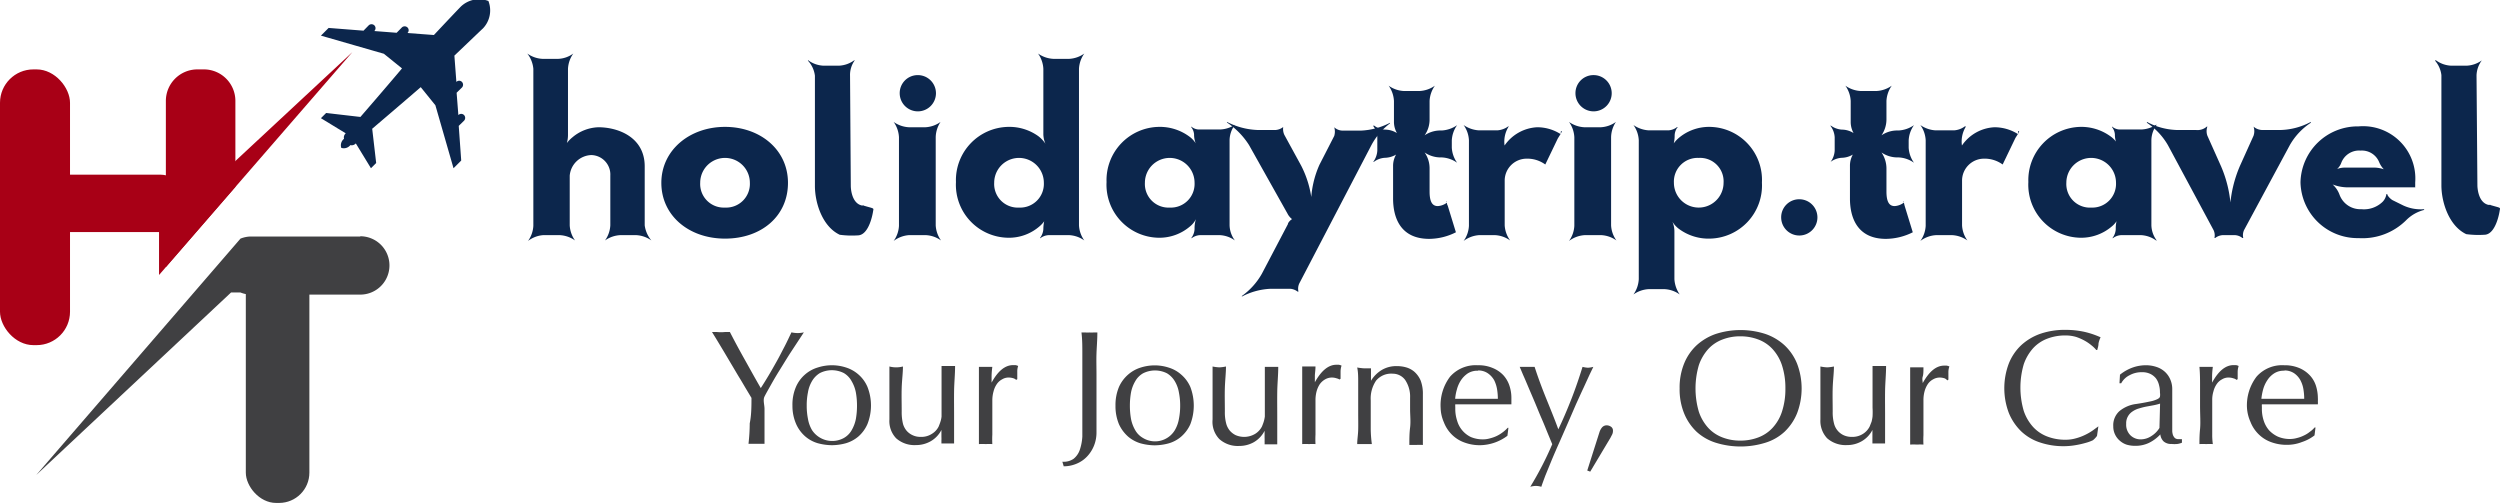
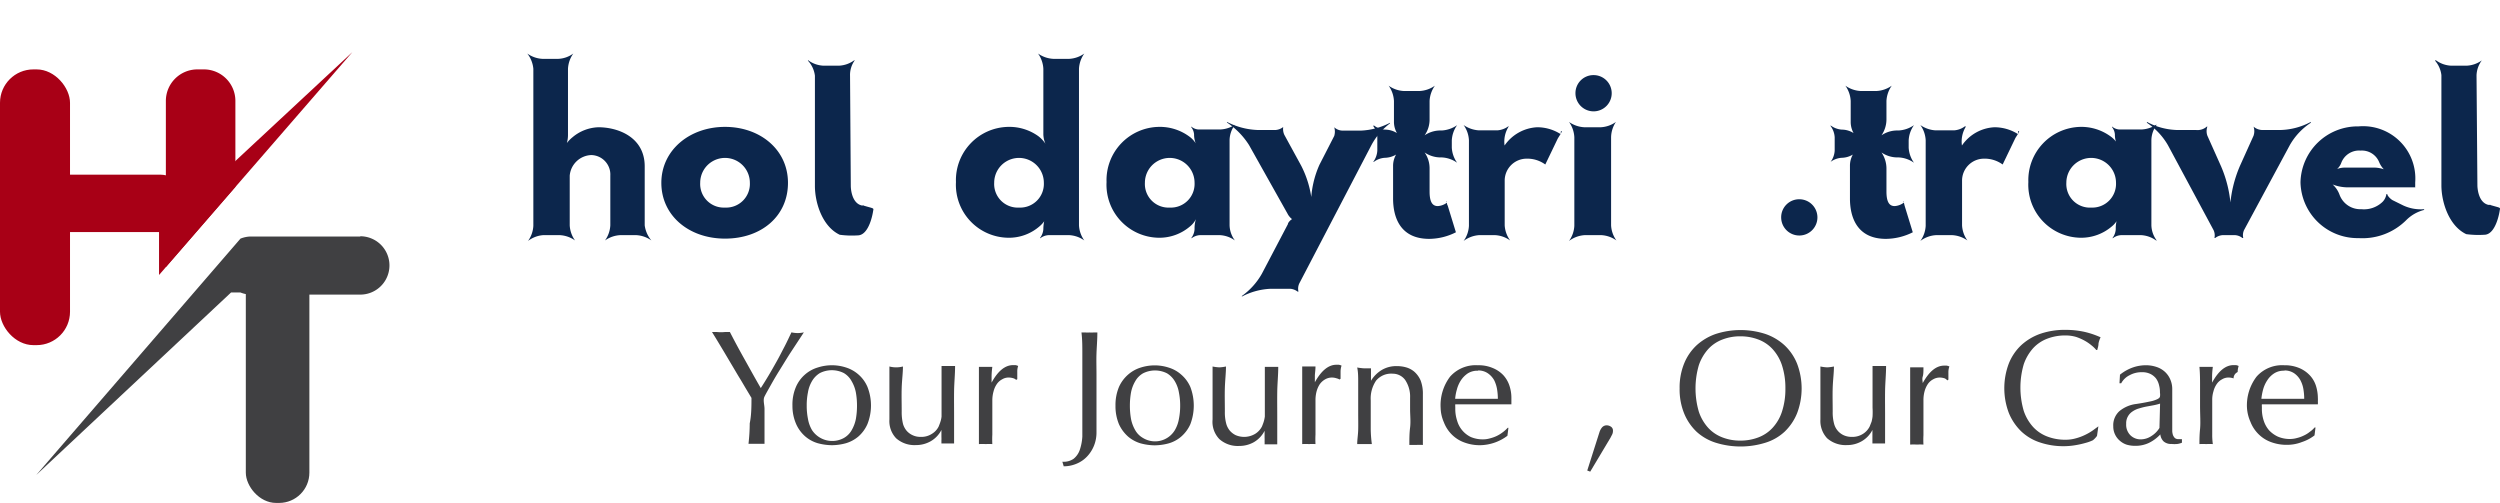
<svg xmlns="http://www.w3.org/2000/svg" id="Layer_1" data-name="Layer 1" viewBox="0 0 201.37 40.51">
  <defs>
    <style>.cls-1{fill:#404042;}.cls-2{fill:#a80016;}.cls-3{fill:#0c264c;}</style>
  </defs>
  <title>logo-10</title>
  <path class="cls-1" d="M63.06,36l-.39-.65c-.17-.28-.35-.6-.56-.94s-.42-.71-.65-1.09l-.64-1.08-.56-.93-.38-.62.36,0a3.25,3.25,0,0,0,.72,0l.36,0c.39.76.79,1.5,1.2,2.23s.83,1.5,1.29,2.29c.2-.31.41-.65.62-1s.44-.76.66-1.15.42-.79.63-1.19.38-.78.56-1.15a2.2,2.2,0,0,0,1,0l-1.13,1.72c-.33.52-.62,1-.87,1.4s-.48.8-.67,1.14-.36.63-.5.91,0,.66,0,1,0,.73,0,1.08,0,.68,0,1,0,.54,0,.73c-.2,0-.42,0-.64,0s-.44,0-.65,0a14.9,14.9,0,0,0,.1-1.65C63.05,37.42,63.06,36.75,63.06,36Z" transform="translate(-2.53 -3.95)" />
  <path class="cls-1" d="M66.36,36.63a3.6,3.6,0,0,1,.28-1.51,2.79,2.79,0,0,1,1.76-1.57,3.77,3.77,0,0,1,1.14-.18,3.66,3.66,0,0,1,1.13.18,2.8,2.8,0,0,1,1,.56,2.74,2.74,0,0,1,.73,1,4.08,4.08,0,0,1,0,3,2.83,2.83,0,0,1-.73,1,2.76,2.76,0,0,1-1,.54,4.34,4.34,0,0,1-1.13.16,4.48,4.48,0,0,1-1.14-.16,2.72,2.72,0,0,1-1-.54,2.85,2.85,0,0,1-.74-1A3.6,3.6,0,0,1,66.36,36.63Zm1.15,0a5.29,5.29,0,0,0,.1,1.06,2.67,2.67,0,0,0,.33.91,1.95,1.95,0,0,0,2.56.63,1.66,1.66,0,0,0,.63-.63,2.91,2.91,0,0,0,.34-.91,6.15,6.15,0,0,0,.09-1.06,6.06,6.06,0,0,0-.09-1.06,2.82,2.82,0,0,0-.34-.91A1.68,1.68,0,0,0,70.5,34a2.14,2.14,0,0,0-1.93,0,1.84,1.84,0,0,0-.63.64,2.6,2.6,0,0,0-.33.91A5.22,5.22,0,0,0,67.51,36.63Z" transform="translate(-2.53 -3.95)" />
  <path class="cls-1" d="M74.17,37.74c0-.46,0-.86,0-1.18s0-.66,0-1,0-.64,0-1,0-.72,0-1.09a2.16,2.16,0,0,0,1.09,0c0,.52-.08,1.1-.1,1.72s0,1.26,0,1.92a3.91,3.91,0,0,0,.11,1,1.5,1.5,0,0,0,.29.54,1.41,1.41,0,0,0,.47.35,1.46,1.46,0,0,0,.66.14,1.55,1.55,0,0,0,.91-.25,1.44,1.44,0,0,0,.54-.59c.06-.15.11-.28.14-.38a1.9,1.9,0,0,0,.09-.42c0-.17,0-.41,0-.71s0-.7,0-1.21v-1.1c0-.19,0-.38,0-.55s0-.34,0-.5l.27,0,.28,0,.27,0,.27,0c0,.68-.07,1.34-.08,2s0,1.3,0,2c0,.39,0,.78,0,1.15s0,.74,0,1.09l-.51,0-.51,0c0-.08,0-.17,0-.25a2.53,2.53,0,0,0,0-.28v-.56h0a2.18,2.18,0,0,1-.88.92,2.37,2.37,0,0,1-1.17.3,2.22,2.22,0,0,1-1.6-.55A2,2,0,0,1,74.17,37.74Z" transform="translate(-2.53 -3.95)" />
  <path class="cls-1" d="M84.19,34.43a1.34,1.34,0,0,0-.39-.07,1,1,0,0,0-.56.15,1.18,1.18,0,0,0-.42.38,1.8,1.8,0,0,0-.26.58,2.71,2.71,0,0,0-.1.71v1.44c0,.59,0,1,0,1.34a7,7,0,0,0,0,.76,4.71,4.71,0,0,0-.53,0,4.93,4.93,0,0,0-.55,0c0-.3,0-.7,0-1.21s0-1.14,0-1.88v-.42c0-.34,0-.73,0-1.18s0-1,0-1.53l.28,0,.27,0,.25,0,.28,0a6.14,6.14,0,0,0-.06.75c0,.18,0,.35,0,.52h0c.51-.94,1.09-1.41,1.73-1.41h.2a.85.85,0,0,1,.21.07,1.35,1.35,0,0,0-.07.48c0,.21,0,.4,0,.58l-.09.06A.57.57,0,0,0,84.19,34.43Z" transform="translate(-2.53 -3.95)" />
  <path class="cls-1" d="M89,40.91a1.57,1.57,0,0,0,.5-.71,4.06,4.06,0,0,0,.21-1.09c0-.41,0-.88,0-1.4V34.12c0-.58,0-1.14,0-1.7s0-1.12-.07-1.69l.33,0a1.62,1.62,0,0,0,.31,0,1.72,1.72,0,0,0,.32,0l.32,0c0,.57-.05,1.14-.07,1.69s0,1.12,0,1.7c0,.39,0,.79,0,1.21s0,.83,0,1.24,0,.8,0,1.17,0,.72,0,1a2.85,2.85,0,0,1-.19,1.08,2.77,2.77,0,0,1-.54.87,2.43,2.43,0,0,1-.85.6,2.64,2.64,0,0,1-1.06.22l-.11-.37A1.4,1.4,0,0,0,89,40.91Z" transform="translate(-2.53 -3.95)" />
  <path class="cls-1" d="M92.38,36.63a3.77,3.77,0,0,1,.28-1.51,2.88,2.88,0,0,1,.74-1,2.8,2.8,0,0,1,1-.56,3.75,3.75,0,0,1,1.13-.18,3.67,3.67,0,0,1,1.14.18,2.69,2.69,0,0,1,1,.56,2.76,2.76,0,0,1,.74,1,4.21,4.21,0,0,1,0,3,2.85,2.85,0,0,1-.74,1,2.64,2.64,0,0,1-1,.54,4.36,4.36,0,0,1-1.14.16,4.47,4.47,0,0,1-1.13-.16,2.76,2.76,0,0,1-1-.54,3,3,0,0,1-.74-1A3.77,3.77,0,0,1,92.38,36.63Zm1.16,0a6.15,6.15,0,0,0,.09,1.06,2.91,2.91,0,0,0,.34.91,1.66,1.66,0,0,0,.63.63,1.86,1.86,0,0,0,2.56-.63,2.67,2.67,0,0,0,.33-.91,5.29,5.29,0,0,0,.1-1.06,5.22,5.22,0,0,0-.1-1.06,2.6,2.6,0,0,0-.33-.91,1.84,1.84,0,0,0-.63-.64,2.14,2.14,0,0,0-1.93,0,1.68,1.68,0,0,0-.63.64,2.82,2.82,0,0,0-.34.91A6.06,6.06,0,0,0,93.54,36.63Z" transform="translate(-2.53 -3.95)" />
  <path class="cls-1" d="M100.2,37.74c0-.46,0-.86,0-1.18s0-.66,0-1v-1c0-.36,0-.72,0-1.09a3.29,3.29,0,0,0,.55.07,3.1,3.1,0,0,0,.53-.07c0,.52-.07,1.1-.09,1.72s0,1.26,0,1.92a3.48,3.48,0,0,0,.12,1,1.5,1.5,0,0,0,.29.54,1.48,1.48,0,0,0,.46.35,1.73,1.73,0,0,0,1.58-.11,1.51,1.51,0,0,0,.54-.59c.06-.15.11-.28.14-.38a2.73,2.73,0,0,0,.09-.42c0-.17,0-.41,0-.71V34c0-.18,0-.34,0-.5l.27,0,.28,0,.27,0,.26,0c0,.68-.07,1.34-.08,2s0,1.3,0,2c0,.39,0,.78,0,1.15s0,.74,0,1.09l-.51,0-.51,0a2.11,2.11,0,0,0,0-.25,2.53,2.53,0,0,0,0-.28v-.56h0a2.22,2.22,0,0,1-.87.92,2.37,2.37,0,0,1-1.17.3,2.22,2.22,0,0,1-1.6-.55A2,2,0,0,1,100.2,37.74Z" transform="translate(-2.53 -3.95)" />
  <path class="cls-1" d="M110.21,34.43a1.22,1.22,0,0,0-.38-.07,1.1,1.1,0,0,0-.57.15,1.37,1.37,0,0,0-.42.38,2,2,0,0,0-.26.58,2.71,2.71,0,0,0-.09.71v1.44c0,.59,0,1,0,1.34a7.42,7.42,0,0,0,0,.76,4.41,4.41,0,0,0-.52,0,4.93,4.93,0,0,0-.55,0c0-.3,0-.7,0-1.21V35c0-.44,0-1,0-1.53l.28,0,.27,0,.25,0,.27,0c0,.31-.05.56-.05.75s0,.35,0,.52h0c.52-.94,1.1-1.41,1.73-1.41h.2a.9.9,0,0,1,.22.07,1.56,1.56,0,0,0-.08.48c0,.21,0,.4,0,.58l-.09.06A.61.61,0,0,0,110.21,34.43Z" transform="translate(-2.53 -3.95)" />
  <path class="cls-1" d="M115.71,34.55a1.24,1.24,0,0,0-1-.5,1.58,1.58,0,0,0-1.34.56,2.57,2.57,0,0,0-.43,1.59v1.11c0,.39,0,.8,0,1.24a10,10,0,0,0,.09,1.17l-.59,0-.59,0c0-.35.07-.74.08-1.17s0-.85,0-1.24V36c0-.39,0-.81,0-1.24s0-.83-.08-1.21a4,4,0,0,0,.59.07l.23,0,.29,0c0,.35,0,.7,0,1h0a2.58,2.58,0,0,1,.87-.87,2.28,2.28,0,0,1,1.22-.31,2.69,2.69,0,0,1,.74.1,1.75,1.75,0,0,1,.67.36,2,2,0,0,1,.5.7,3,3,0,0,1,.18,1.12c0,.37,0,.76,0,1.15s0,.82,0,1.27v.85c0,.14,0,.28,0,.41s0,.26,0,.39a4.93,4.93,0,0,0-.55,0l-.54,0c0-.46,0-.92.06-1.4s0-1,0-1.48V36A2.41,2.41,0,0,0,115.71,34.55Z" transform="translate(-2.53 -3.95)" />
  <path class="cls-1" d="M118.57,36.81a3.81,3.81,0,0,1,.76-2.52,2.75,2.75,0,0,1,2.23-.92,2.89,2.89,0,0,1,1.2.22,2.44,2.44,0,0,1,.85.57,2.33,2.33,0,0,1,.5.85,3.13,3.13,0,0,1,.16,1v.25c0,.09,0,.17,0,.26l-1.4,0h-2.26l-.86,0a1,1,0,0,0,0,.2v.17a3,3,0,0,0,.15.95A2.09,2.09,0,0,0,121,39.15a2.47,2.47,0,0,0,1,.19,2,2,0,0,0,.54-.08,2.9,2.9,0,0,0,.54-.19,2.8,2.8,0,0,0,.49-.3,2.77,2.77,0,0,0,.4-.36l.06,0-.08.64a3.76,3.76,0,0,1-2.18.76,3.57,3.57,0,0,1-1.29-.22,2.7,2.7,0,0,1-1-.63,2.81,2.81,0,0,1-.65-1A3.08,3.08,0,0,1,118.57,36.81Zm3-3a1.46,1.46,0,0,0-.82.22,2,2,0,0,0-.55.56,2.53,2.53,0,0,0-.32.73,3.76,3.76,0,0,0-.14.75l.84,0h1.74l.86,0a4.91,4.91,0,0,0-.06-.74,2.66,2.66,0,0,0-.23-.74,1.67,1.67,0,0,0-.5-.56A1.35,1.35,0,0,0,121.59,33.79Z" transform="translate(-2.53 -3.95)" />
-   <path class="cls-1" d="M127.56,39.73l-.38-.92c-.15-.37-.31-.77-.49-1.18s-.35-.84-.53-1.27-.36-.84-.52-1.22-.3-.71-.43-1l-.27-.64.31,0,.29,0,.29,0,.31,0c.27.84.58,1.67.91,2.49s.68,1.66,1,2.54c.37-.77.72-1.59,1.06-2.46s.63-1.73.89-2.57a2.18,2.18,0,0,0,.44.07,2.21,2.21,0,0,0,.43-.07l-.3.62-.48,1.05c-.19.4-.39.85-.62,1.35L128.83,38l-.68,1.55c-.23.51-.44,1-.63,1.45L127,42.27c-.14.38-.25.67-.32.89a1.59,1.59,0,0,0-.44-.07,1.71,1.71,0,0,0-.45.07A26.54,26.54,0,0,0,127.56,39.73Z" transform="translate(-2.53 -3.95)" />
  <path class="cls-1" d="M131.57,38.38a.49.49,0,0,1,.4-.17.62.62,0,0,1,.32.11.37.37,0,0,1,.16.34.64.64,0,0,1-.06.28l-.14.27-1.63,2.73-.24-.09,1-3.14A1.19,1.19,0,0,1,131.57,38.38Z" transform="translate(-2.53 -3.95)" />
  <path class="cls-1" d="M137.82,35.24a5.14,5.14,0,0,1,.36-2,4.13,4.13,0,0,1,1-1.47,4.46,4.46,0,0,1,1.55-.92,6.51,6.51,0,0,1,4,0,4.37,4.37,0,0,1,1.55.92,4.15,4.15,0,0,1,1,1.47,5.62,5.62,0,0,1,0,4,4.28,4.28,0,0,1-1,1.48,4,4,0,0,1-1.55.89,6.72,6.72,0,0,1-4,0,4.12,4.12,0,0,1-1.55-.89,4.26,4.26,0,0,1-1-1.48A5.14,5.14,0,0,1,137.82,35.24Zm8.52,0a5.86,5.86,0,0,0-.28-1.88,3.61,3.61,0,0,0-.77-1.31,3,3,0,0,0-1.15-.76,4,4,0,0,0-1.43-.25,3.89,3.89,0,0,0-1.42.25,3,3,0,0,0-1.15.76,3.75,3.75,0,0,0-.77,1.31,6.68,6.68,0,0,0,0,3.76,3.67,3.67,0,0,0,.77,1.31,3,3,0,0,0,1.15.76,3.89,3.89,0,0,0,1.42.25,4,4,0,0,0,1.43-.25,3,3,0,0,0,1.15-.76,3.53,3.53,0,0,0,.77-1.31A5.82,5.82,0,0,0,146.34,35.24Z" transform="translate(-2.53 -3.95)" />
  <path class="cls-1" d="M149.16,37.74c0-.46,0-.86,0-1.18s0-.66,0-1,0-.64,0-1,0-.72,0-1.09a3.42,3.42,0,0,0,.55.07,3.32,3.32,0,0,0,.54-.07c0,.52-.08,1.1-.1,1.72s0,1.26,0,1.92a3.48,3.48,0,0,0,.12,1,1.4,1.4,0,0,0,.75.89,1.53,1.53,0,0,0,.66.14,1.58,1.58,0,0,0,.92-.25,1.49,1.49,0,0,0,.53-.59l.15-.38a2.87,2.87,0,0,0,.08-.42,6.07,6.07,0,0,0,0-.71c0-.29,0-.7,0-1.21v-1.1c0-.19,0-.38,0-.55s0-.34,0-.5l.28,0,.27,0,.28,0,.26,0c0,.68-.07,1.34-.08,2s0,1.3,0,2c0,.39,0,.78,0,1.15s0,.74,0,1.09l-.51,0-.51,0c0-.08,0-.17,0-.25v-.84h0a2.18,2.18,0,0,1-.88.92,2.33,2.33,0,0,1-1.16.3,2.25,2.25,0,0,1-1.61-.55A2.05,2.05,0,0,1,149.16,37.74Z" transform="translate(-2.53 -3.95)" />
  <path class="cls-1" d="M159.18,34.43a1.34,1.34,0,0,0-.39-.07,1.07,1.07,0,0,0-.56.15,1.18,1.18,0,0,0-.42.38,2,2,0,0,0-.26.58,2.71,2.71,0,0,0-.09.71V39a7,7,0,0,0,0,.76,4.53,4.53,0,0,0-.52,0,4.68,4.68,0,0,0-.55,0c0-.3,0-.7,0-1.21s0-1.14,0-1.88v-.42c0-.34,0-.73,0-1.18s0-1,0-1.53l.27,0,.28,0,.25,0,.27,0c0,.31,0,.56-.06.75s0,.35,0,.52h0c.52-.94,1.09-1.41,1.73-1.41h.2a.9.9,0,0,1,.22.07,1.31,1.31,0,0,0-.08.48c0,.21,0,.4,0,.58l-.09.06A.57.57,0,0,0,159.18,34.43Z" transform="translate(-2.53 -3.95)" />
  <path class="cls-1" d="M171.11,39.41a3.29,3.29,0,0,1-.61.22,7,7,0,0,1-.81.18,5.46,5.46,0,0,1-.93.08,5.88,5.88,0,0,1-1.91-.3,4,4,0,0,1-1.51-.89,4.37,4.37,0,0,1-1-1.48,5.63,5.63,0,0,1,0-4,4.13,4.13,0,0,1,1-1.47,4.46,4.46,0,0,1,1.55-.92,6.06,6.06,0,0,1,2-.31,7,7,0,0,1,1.58.17,6.86,6.86,0,0,1,1.26.43,1.93,1.93,0,0,0-.17.5c0,.21-.07.38-.1.52l-.08,0a2.56,2.56,0,0,0-.37-.36,3.52,3.52,0,0,0-.55-.38,4.1,4.1,0,0,0-.7-.31,3,3,0,0,0-.87-.12,4,4,0,0,0-1.43.25,3,3,0,0,0-1.15.76,3.75,3.75,0,0,0-.77,1.31,6.68,6.68,0,0,0,0,3.76,3.67,3.67,0,0,0,.77,1.31,3,3,0,0,0,1.15.76,4,4,0,0,0,1.43.25,3,3,0,0,0,.87-.12,4.05,4.05,0,0,0,.74-.28,4.3,4.3,0,0,0,.6-.35l.45-.33,0,0-.11.77A1.7,1.7,0,0,1,171.11,39.41Z" transform="translate(-2.53 -3.95)" />
  <path class="cls-1" d="M173.29,34.13a3.53,3.53,0,0,1,1.09-.6,3.2,3.2,0,0,1,1-.16,2.63,2.63,0,0,1,.86.14,1.85,1.85,0,0,1,.67.39,1.78,1.78,0,0,1,.43.61,1.94,1.94,0,0,1,.16.8c0,.49,0,1,0,1.48s0,1,0,1.57v.33a1.31,1.31,0,0,0,.06.31.76.76,0,0,0,.15.23.43.43,0,0,0,.3.09h.13a.34.34,0,0,0,.14,0v.29a1.55,1.55,0,0,1-.36.1,2.33,2.33,0,0,1-.48,0,.9.9,0,0,1-.64-.21.92.92,0,0,1-.26-.56,3.1,3.1,0,0,1-.93.69,2.51,2.51,0,0,1-1.12.23,2.37,2.37,0,0,1-.65-.09,1.57,1.57,0,0,1-.55-.31,1.5,1.5,0,0,1-.39-.5,1.47,1.47,0,0,1-.15-.67,1.53,1.53,0,0,1,.49-1.22,2.63,2.63,0,0,1,1.35-.58c.47-.07.84-.14,1.11-.2a2.36,2.36,0,0,0,.58-.18c.13-.06.21-.13.23-.21a1,1,0,0,0,0-.32,2.18,2.18,0,0,0-.08-.63,1.46,1.46,0,0,0-.24-.52,1.33,1.33,0,0,0-.45-.36,1.48,1.48,0,0,0-.67-.14,2,2,0,0,0-1,.24,1.53,1.53,0,0,0-.68.65h-.14Zm3.23,2.33a4.71,4.71,0,0,1-.51.13l-.6.11a5.66,5.66,0,0,0-.59.15,1.73,1.73,0,0,0-.53.25,1.12,1.12,0,0,0-.36.39,1.11,1.11,0,0,0-.14.6,1.2,1.2,0,0,0,.35.93,1.17,1.17,0,0,0,.79.32,1.58,1.58,0,0,0,.91-.28,2,2,0,0,0,.63-.64Z" transform="translate(-2.53 -3.95)" />
-   <path class="cls-1" d="M182.44,34.43a1.22,1.22,0,0,0-.38-.07,1,1,0,0,0-.56.15,1.18,1.18,0,0,0-.42.38,1.8,1.8,0,0,0-.26.58,2.34,2.34,0,0,0-.1.71v1.44c0,.59,0,1,0,1.34a5.15,5.15,0,0,0,.05.76,4.71,4.71,0,0,0-.53,0,4.93,4.93,0,0,0-.55,0c0-.3,0-.7.05-1.21s0-1.14,0-1.88v-.42c0-.34,0-.73,0-1.18s0-1-.05-1.53l.28,0,.27,0,.25,0,.28,0a6.14,6.14,0,0,0-.06.75c0,.18,0,.35,0,.52h0c.51-.94,1.09-1.41,1.72-1.41h.21a.85.85,0,0,1,.21.07,1.56,1.56,0,0,0-.08.48c0,.21,0,.4,0,.58l-.09.06A.55.55,0,0,0,182.44,34.43Z" transform="translate(-2.53 -3.95)" />
+   <path class="cls-1" d="M182.44,34.43a1.22,1.22,0,0,0-.38-.07,1,1,0,0,0-.56.15,1.18,1.18,0,0,0-.42.38,1.8,1.8,0,0,0-.26.58,2.34,2.34,0,0,0-.1.71v1.44c0,.59,0,1,0,1.34a5.15,5.15,0,0,0,.05.76,4.71,4.71,0,0,0-.53,0,4.93,4.93,0,0,0-.55,0c0-.3,0-.7.05-1.21s0-1.14,0-1.88v-.42c0-.34,0-.73,0-1.18s0-1-.05-1.53l.28,0,.27,0,.25,0,.28,0a6.14,6.14,0,0,0-.06.75c0,.18,0,.35,0,.52h0c.51-.94,1.09-1.41,1.72-1.41h.21a.85.85,0,0,1,.21.07,1.56,1.56,0,0,0-.08.48l-.09.06A.55.55,0,0,0,182.44,34.43Z" transform="translate(-2.53 -3.95)" />
  <path class="cls-1" d="M183.52,36.81a3.81,3.81,0,0,1,.77-2.52,2.74,2.74,0,0,1,2.23-.92,3,3,0,0,1,1.2.22,2.5,2.5,0,0,1,.84.57,2.22,2.22,0,0,1,.51.85,3.42,3.42,0,0,1,.16,1,2,2,0,0,1,0,.25,2.28,2.28,0,0,1,0,.26l-1.4,0h-2.25l-.86,0a1,1,0,0,0,0,.2v.17a3,3,0,0,0,.15.95,2.23,2.23,0,0,0,.43.77,2.3,2.3,0,0,0,.71.51,2.43,2.43,0,0,0,1,.19,2.14,2.14,0,0,0,.54-.08,2.58,2.58,0,0,0,.53-.19,2.22,2.22,0,0,0,.49-.3,2,2,0,0,0,.4-.36l.07,0-.08.64a3.37,3.37,0,0,1-1,.53,3.29,3.29,0,0,1-1.21.23,3.57,3.57,0,0,1-1.29-.22,2.74,2.74,0,0,1-1-.63,2.83,2.83,0,0,1-.66-1A3.27,3.27,0,0,1,183.52,36.81Zm3-3a1.41,1.41,0,0,0-.82.22,1.84,1.84,0,0,0-.55.56,2.55,2.55,0,0,0-.33.73,4.64,4.64,0,0,0-.14.75l.85,0h1.73l.87,0a4.91,4.91,0,0,0-.06-.74,2.38,2.38,0,0,0-.24-.74,1.64,1.64,0,0,0-.49-.56A1.37,1.37,0,0,0,186.55,33.79Z" transform="translate(-2.53 -3.95)" />
  <rect class="cls-2" x="2.92" y="14.07" width="12.21" height="4.62" rx="2.2" />
  <rect class="cls-2" y="5.59" width="5.64" height="22.21" rx="2.69" />
  <polygon class="cls-2" points="12.81 18.69 12.81 22.15 28.38 4.2 12.81 18.69" />
  <path class="cls-2" d="M21.49,12.07A2.54,2.54,0,0,0,19,9.54h-.58a2.54,2.54,0,0,0-2.53,2.53V25.46L21.49,19Z" transform="translate(-2.53 -3.95)" />
  <rect class="cls-1" x="19.8" y="20.69" width="5.12" height="19.82" rx="2.44" />
  <path class="cls-1" d="M31.55,23H22.78a2.34,2.34,0,0,0-.88.17L5.45,42.21l15.69-14.7h.76a2.34,2.34,0,0,0,.88.17h8.77a2.35,2.35,0,1,0,0-4.7Z" transform="translate(-2.53 -3.95)" />
-   <path class="cls-3" d="M39.48,14.09l.43-.42a.33.33,0,0,0,0-.45.32.32,0,0,0-.46,0l0,0-.14-1.8.43-.42a.33.33,0,0,0,0-.45.31.31,0,0,0-.45,0l0,0-.16-2.12c1.17-1.11,2.09-2,2.3-2.19a2.1,2.1,0,0,0,.44-2.21,2.12,2.12,0,0,0-2.21.44c-.21.21-1.08,1.13-2.18,2.3l-2.13-.16,0,0a.31.31,0,0,0,0-.45.33.33,0,0,0-.45,0l-.42.43-1.8-.14,0,0a.32.32,0,0,0,0-.46.33.33,0,0,0-.45,0l-.42.43L29,6.2l-.62.62,5.07,1.46,1.46,1.18c-1.31,1.56-3.35,3.91-3.35,3.91l-2.76-.32-.42.42,2,1.22a.44.44,0,0,0-.14.44.67.67,0,0,0-.22.73.67.67,0,0,0,.73-.22.44.44,0,0,0,.44-.14l1.22,2,.42-.42-.32-2.76s2.35-2,3.91-3.35l1.18,1.46,1.46,5.07.62-.62Z" transform="translate(-2.53 -3.95)" />
  <path class="cls-3" d="M45.06,23.36l0,0a2.28,2.28,0,0,0,.43-1.22V9.49A2.32,2.32,0,0,0,45,8.26l0,0a2.28,2.28,0,0,0,1.22.43h1.28a2.19,2.19,0,0,0,1.21-.43l0,0a2.32,2.32,0,0,0-.43,1.23l0,5.36a2.44,2.44,0,0,1-.15.81l-.07,0a2.66,2.66,0,0,1,.58-.65,3.41,3.41,0,0,1,2.09-.81c1.56,0,3.73.78,3.73,3.15V22.1A2.37,2.37,0,0,0,55,23.32l0,0a2.29,2.29,0,0,0-1.23-.43H52.49a2.32,2.32,0,0,0-1.23.43l0,0a2.28,2.28,0,0,0,.43-1.22v-4a1.57,1.57,0,0,0-1.53-1.66,1.81,1.81,0,0,0-1.74,1.66v4a2.28,2.28,0,0,0,.43,1.22l0,0a2.32,2.32,0,0,0-1.23-.43H46.28A2.28,2.28,0,0,0,45.06,23.36Z" transform="translate(-2.53 -3.95)" />
  <path class="cls-3" d="M60.93,14.17C63.75,14.17,66,16,66,18.68s-2.14,4.49-5.07,4.49S55.8,21.3,55.8,18.68,58.06,14.17,60.93,14.17Zm0,6.5a1.91,1.91,0,0,0,2-2,2,2,0,1,0-4,0A1.9,1.9,0,0,0,60.91,20.67Z" transform="translate(-2.53 -3.95)" />
  <path class="cls-3" d="M67.61,8.84l0-.05a2.23,2.23,0,0,0,1.23.45h1.28a2.25,2.25,0,0,0,1.21-.43l.05,0A2,2,0,0,0,71,10.07l.06,8.87s0,1.35.88,1.56c0,0,.15,0,.18,0v.07s-.07-.05,0-.05c.88.26.78.16.73.48,0,0-.28,1.91-1.24,1.91a7.29,7.29,0,0,1-1.44-.05c-1.38-.65-2-2.53-2-3.94l0-8.87A2.17,2.17,0,0,0,67.61,8.84Z" transform="translate(-2.53 -3.95)" />
-   <path class="cls-3" d="M74.51,23.36l0,0a2.28,2.28,0,0,0,.43-1.22V15a2.32,2.32,0,0,0-.43-1.23l0,0a2.32,2.32,0,0,0,1.23.43h1.33a2.28,2.28,0,0,0,1.22-.43l0,0A2.32,2.32,0,0,0,77.9,15V22.1a2.28,2.28,0,0,0,.43,1.22l0,0a2.28,2.28,0,0,0-1.22-.43H75.74A2.32,2.32,0,0,0,74.51,23.36ZM76.44,10A1.46,1.46,0,1,1,75,11.48,1.45,1.45,0,0,1,76.44,10Z" transform="translate(-2.53 -3.95)" />
  <path class="cls-3" d="M83.73,14.17a4,4,0,0,1,2.41.73,2.52,2.52,0,0,1,.6.63l0,0a2,2,0,0,1-.17-.81V9.49a2.32,2.32,0,0,0-.43-1.23l0,0a2.32,2.32,0,0,0,1.23.43h1.28a2.28,2.28,0,0,0,1.22-.43l0,0a2.32,2.32,0,0,0-.43,1.23V22.1a2.28,2.28,0,0,0,.43,1.22l0,0a2.28,2.28,0,0,0-1.22-.43H87a1.2,1.2,0,0,0-.69.26l0-.05a1.27,1.27,0,0,0,.26-.7h0a3.15,3.15,0,0,1,.11-.8l.07,0a2.18,2.18,0,0,1-.5.59,3.75,3.75,0,0,1-2.49.91,4.27,4.27,0,0,1-4.23-4.49A4.29,4.29,0,0,1,83.73,14.17Zm.88,6.5a1.91,1.91,0,0,0,2-2,2,2,0,1,0-4,0A1.9,1.9,0,0,0,84.61,20.67Z" transform="translate(-2.53 -3.95)" />
  <path class="cls-3" d="M95.87,14.17a4,4,0,0,1,2.46.78,2,2,0,0,1,.51.54l0,0a1.93,1.93,0,0,1-.13-.72,1.08,1.08,0,0,0-.23-.58l0-.05a1,1,0,0,0,.58.24h1.71A2.33,2.33,0,0,0,102,14l0,0a2.14,2.14,0,0,0-.43,1.23V22.1a2.13,2.13,0,0,0,.43,1.22l0,0a2.25,2.25,0,0,0-1.21-.43h-1.6a1.2,1.2,0,0,0-.69.26l0-.05a1.27,1.27,0,0,0,.25-.7h0a2.46,2.46,0,0,1,.11-.8l0,0a1.78,1.78,0,0,1-.48.59,3.79,3.79,0,0,1-2.49.91,4.27,4.27,0,0,1-4.23-4.49A4.29,4.29,0,0,1,95.87,14.17Zm.88,6.5a1.91,1.91,0,0,0,2-2,2,2,0,1,0-4,0A1.9,1.9,0,0,0,96.75,20.67Z" transform="translate(-2.53 -3.95)" />
  <path class="cls-3" d="M110,14.2l0,0a1,1,0,0,0,.66.27h1.49a5.55,5.55,0,0,0,2.34-.63l0,.05A5.34,5.34,0,0,0,113,15.63l-5.82,11.16a1,1,0,0,0-.06.65l-.07,0a1.09,1.09,0,0,0-.6-.23H104.9a5.45,5.45,0,0,0-2.34.63l0-.05A5.54,5.54,0,0,0,104.17,26l2.1-4c0-.14.3-.43.42-.43v.06c-.12,0-.37-.3-.43-.43l-3.12-5.56a6.07,6.07,0,0,0-1.78-1.82l0-.05a5.82,5.82,0,0,0,2.45.65h1.48a1.12,1.12,0,0,0,.6-.24l0,0a1.13,1.13,0,0,0,.09.63l1.36,2.49a8.14,8.14,0,0,1,.86,2.92h-.07a7.83,7.83,0,0,1,.68-3L110,14.9A1.21,1.21,0,0,0,110,14.2Z" transform="translate(-2.53 -3.95)" />
  <path class="cls-3" d="M115.1,14.7l0,.05a1.84,1.84,0,0,1-.29-.95V12.08a2.32,2.32,0,0,0-.43-1.23l0,0a2.28,2.28,0,0,0,1.22.43h1.28a2.32,2.32,0,0,0,1.23-.43l0,0a2.32,2.32,0,0,0-.43,1.23v1.51a2.2,2.2,0,0,1-.4,1.26l0,0a2.27,2.27,0,0,1,1.26-.39h.13a2.41,2.41,0,0,0,1.23-.43l0,0a2.29,2.29,0,0,0-.43,1.23v.58a2.28,2.28,0,0,0,.43,1.22l0,0a2.32,2.32,0,0,0-1.23-.43h-.13a2.27,2.27,0,0,1-1.26-.4l0,0a2.23,2.23,0,0,1,.4,1.27v1.87c0,.8.2,1.18.66,1.18a1.37,1.37,0,0,0,.73-.27c0-.05,0-.05-.06-.1h.06c0,.05,0,.24.07.33l.66,2.15a4.82,4.82,0,0,1-2.15.53c-2.34,0-2.91-1.74-2.91-3.25V17.27a1.84,1.84,0,0,1,.29-.95l0,.05a1.84,1.84,0,0,1-.95.29,1.62,1.62,0,0,0-.89.33l-.05,0a1.68,1.68,0,0,0,.33-.9V15a1.68,1.68,0,0,0-.33-.9l.05-.05a1.62,1.62,0,0,0,.89.34A1.84,1.84,0,0,1,115.1,14.7Z" transform="translate(-2.53 -3.95)" />
  <path class="cls-3" d="M120.42,23.36l0,0a2.28,2.28,0,0,0,.43-1.22V15.25a2.29,2.29,0,0,0-.43-1.23l0,0a2.41,2.41,0,0,0,1.23.43h1.49a1.69,1.69,0,0,0,.9-.34l0,.05a2.28,2.28,0,0,0-.32,1.51,3.39,3.39,0,0,1,2.62-1.47,3.5,3.5,0,0,1,1.86.53c.13.08,0-.12.07-.22l.06,0c0,.12-.26.48-.33.61l-1,2.08a2.46,2.46,0,0,0-1.52-.47,1.77,1.77,0,0,0-1.75,1.73V22.1a2.29,2.29,0,0,0,.44,1.22l0,0a2.28,2.28,0,0,0-1.22-.43h-1.28A2.32,2.32,0,0,0,120.42,23.36Z" transform="translate(-2.53 -3.95)" />
  <path class="cls-3" d="M128.91,23.36l0,0a2.28,2.28,0,0,0,.43-1.22V15a2.32,2.32,0,0,0-.43-1.23l0,0a2.32,2.32,0,0,0,1.23.43h1.33a2.28,2.28,0,0,0,1.22-.43l0,0A2.32,2.32,0,0,0,132.3,15V22.1a2.28,2.28,0,0,0,.43,1.22l0,0a2.28,2.28,0,0,0-1.22-.43h-1.33A2.32,2.32,0,0,0,128.91,23.36ZM130.84,10a1.46,1.46,0,1,1-1.41,1.46A1.45,1.45,0,0,1,130.84,10Z" transform="translate(-2.53 -3.95)" />
-   <path class="cls-3" d="M140.24,23.17a4,4,0,0,1-2.4-.73,2.08,2.08,0,0,1-.6-.63l0,0a2,2,0,0,1,.16.81v3.82a2.41,2.41,0,0,0,.43,1.23l0,0a2.29,2.29,0,0,0-1.23-.43h-1.27a2.32,2.32,0,0,0-1.23.43l0,0a2.32,2.32,0,0,0,.43-1.23V15.25a2.29,2.29,0,0,0-.43-1.23l0,0a2.41,2.41,0,0,0,1.23.43h1.59a1.26,1.26,0,0,0,.7-.27l.05,0a1.12,1.12,0,0,0-.25.7h0a2.75,2.75,0,0,1-.12.8l-.07,0a2.41,2.41,0,0,1,.5-.6,3.79,3.79,0,0,1,2.49-.91,4.27,4.27,0,0,1,4.23,4.49A4.28,4.28,0,0,1,140.24,23.17Zm-.88-6.5a1.91,1.91,0,0,0-2,2,2,2,0,1,0,4,0A1.89,1.89,0,0,0,139.36,16.67Z" transform="translate(-2.53 -3.95)" />
  <path class="cls-3" d="M147.45,20A1.46,1.46,0,1,1,146,21.47,1.45,1.45,0,0,1,147.45,20Z" transform="translate(-2.53 -3.95)" />
  <path class="cls-3" d="M151.88,14.7l0,.05a1.84,1.84,0,0,1-.28-.95V12.08a2.32,2.32,0,0,0-.43-1.23l0,0a2.32,2.32,0,0,0,1.23.43h1.28a2.32,2.32,0,0,0,1.23-.43l0,0a2.32,2.32,0,0,0-.43,1.23v1.51a2.27,2.27,0,0,1-.4,1.26l0,0a2.24,2.24,0,0,1,1.26-.39h.13a2.41,2.41,0,0,0,1.23-.43l0,0a2.29,2.29,0,0,0-.43,1.23v.58a2.28,2.28,0,0,0,.43,1.22l0,0a2.32,2.32,0,0,0-1.23-.43h-.13a2.25,2.25,0,0,1-1.26-.4l0,0a2.31,2.31,0,0,1,.4,1.27v1.87c0,.8.2,1.18.66,1.18a1.37,1.37,0,0,0,.73-.27c.05-.05,0-.05-.07-.1h.07c0,.05.05.24.07.33l.66,2.15a4.89,4.89,0,0,1-2.16.53c-2.33,0-2.9-1.74-2.9-3.25V17.27a1.84,1.84,0,0,1,.28-.95l0,.05a1.8,1.8,0,0,1-.94.29,1.68,1.68,0,0,0-.9.33l0,0a1.68,1.68,0,0,0,.33-.9V15a1.68,1.68,0,0,0-.33-.9l0-.05a1.69,1.69,0,0,0,.9.34A1.8,1.8,0,0,1,151.88,14.7Z" transform="translate(-2.53 -3.95)" />
  <path class="cls-3" d="M157.21,23.36l0,0a2.28,2.28,0,0,0,.43-1.22V15.25a2.29,2.29,0,0,0-.43-1.23l0,0a2.37,2.37,0,0,0,1.22.43h1.5a1.65,1.65,0,0,0,.89-.34l.05.05a2.3,2.3,0,0,0-.31,1.51,3.37,3.37,0,0,1,2.62-1.47,3.54,3.54,0,0,1,1.86.53c.13.08,0-.12.06-.22l.07,0c0,.12-.27.48-.33.61l-1,2.08a2.47,2.47,0,0,0-1.53-.47,1.77,1.77,0,0,0-1.74,1.73V22.1a2.28,2.28,0,0,0,.43,1.22l0,0a2.32,2.32,0,0,0-1.23-.43h-1.28A2.28,2.28,0,0,0,157.21,23.36Z" transform="translate(-2.53 -3.95)" />
  <path class="cls-3" d="M170.09,14.17a4,4,0,0,1,2.46.78,2,2,0,0,1,.51.54l-.05,0a1.93,1.93,0,0,1-.13-.72,1.08,1.08,0,0,0-.23-.58l0-.05a1,1,0,0,0,.58.24H175A2.33,2.33,0,0,0,176.2,14l.05,0a2.14,2.14,0,0,0-.43,1.23V22.1a2.13,2.13,0,0,0,.43,1.22l-.05,0a2.25,2.25,0,0,0-1.21-.43h-1.6a1.2,1.2,0,0,0-.69.26l0-.05a1.27,1.27,0,0,0,.25-.7h0a2.46,2.46,0,0,1,.11-.8l.05,0a1.78,1.78,0,0,1-.48.59,3.79,3.79,0,0,1-2.49.91,4.27,4.27,0,0,1-4.23-4.49A4.29,4.29,0,0,1,170.09,14.17Zm.88,6.5a1.91,1.91,0,0,0,2-2,2,2,0,1,0-4,0A1.9,1.9,0,0,0,171,20.67Z" transform="translate(-2.53 -3.95)" />
  <path class="cls-3" d="M180.28,14.15l.05,0a1.09,1.09,0,0,0,0,.73l1.09,2.44a9.76,9.76,0,0,1,.8,3.39h-.07a10,10,0,0,1,.8-3.39l1.1-2.44a1.15,1.15,0,0,0,0-.73l0,0a1.1,1.1,0,0,0,.66.27h1.56a5.46,5.46,0,0,0,2.39-.65l0,.07a5.26,5.26,0,0,0-1.69,1.8l-3.69,6.85a1,1,0,0,0-.06.63l-.07,0a1.05,1.05,0,0,0-.59-.23h-1a1.09,1.09,0,0,0-.6.23l-.06,0a1,1,0,0,0-.07-.63l-3.68-6.85a5.46,5.46,0,0,0-1.69-1.8l0-.07a5.42,5.42,0,0,0,2.38.65h1.56A1.13,1.13,0,0,0,180.28,14.15Z" transform="translate(-2.53 -3.95)" />
  <path class="cls-3" d="M197.09,19.09l0,0s0-.05-.05-.05h-5.46a3.41,3.41,0,0,1-1.28-.28l0-.05a2.07,2.07,0,0,1,.68.94,1.78,1.78,0,0,0,1.75,1.15,2.16,2.16,0,0,0,1.72-.6,1.12,1.12,0,0,0,.3-.62h.07c0,.14.28.42.44.5l.87.43a3.36,3.36,0,0,0,1.66.29v.06a3.11,3.11,0,0,0-1.43.81,5,5,0,0,1-3.85,1.46,4.6,4.6,0,0,1-4.68-4.49,4.61,4.61,0,0,1,4.68-4.51,4.21,4.21,0,0,1,4.56,4.51c0,.1,0,.23,0,.33A.15.15,0,0,0,197.09,19.09Zm-6.45-1.42,0-.05a1.79,1.79,0,0,1,.77-.17h2.38a2.44,2.44,0,0,1,.87.18l0,.07a1.89,1.89,0,0,1-.49-.68,1.5,1.5,0,0,0-1.5-.94,1.53,1.53,0,0,0-1.56,1A1.22,1.22,0,0,1,190.64,17.67Z" transform="translate(-2.53 -3.95)" />
  <path class="cls-3" d="M198.67,8.84l.05-.05a2.23,2.23,0,0,0,1.23.45h1.27a2.25,2.25,0,0,0,1.22-.43l0,0a2.12,2.12,0,0,0-.43,1.21l.07,8.87s0,1.35.88,1.56c0,0,.15,0,.18,0l0,.07s-.06-.05,0-.05c.88.26.78.16.73.48,0,0-.28,1.91-1.24,1.91a7.44,7.44,0,0,1-1.45-.05c-1.37-.65-2-2.53-2-3.94l0-8.87A2.17,2.17,0,0,0,198.67,8.84Z" transform="translate(-2.53 -3.95)" />
</svg>